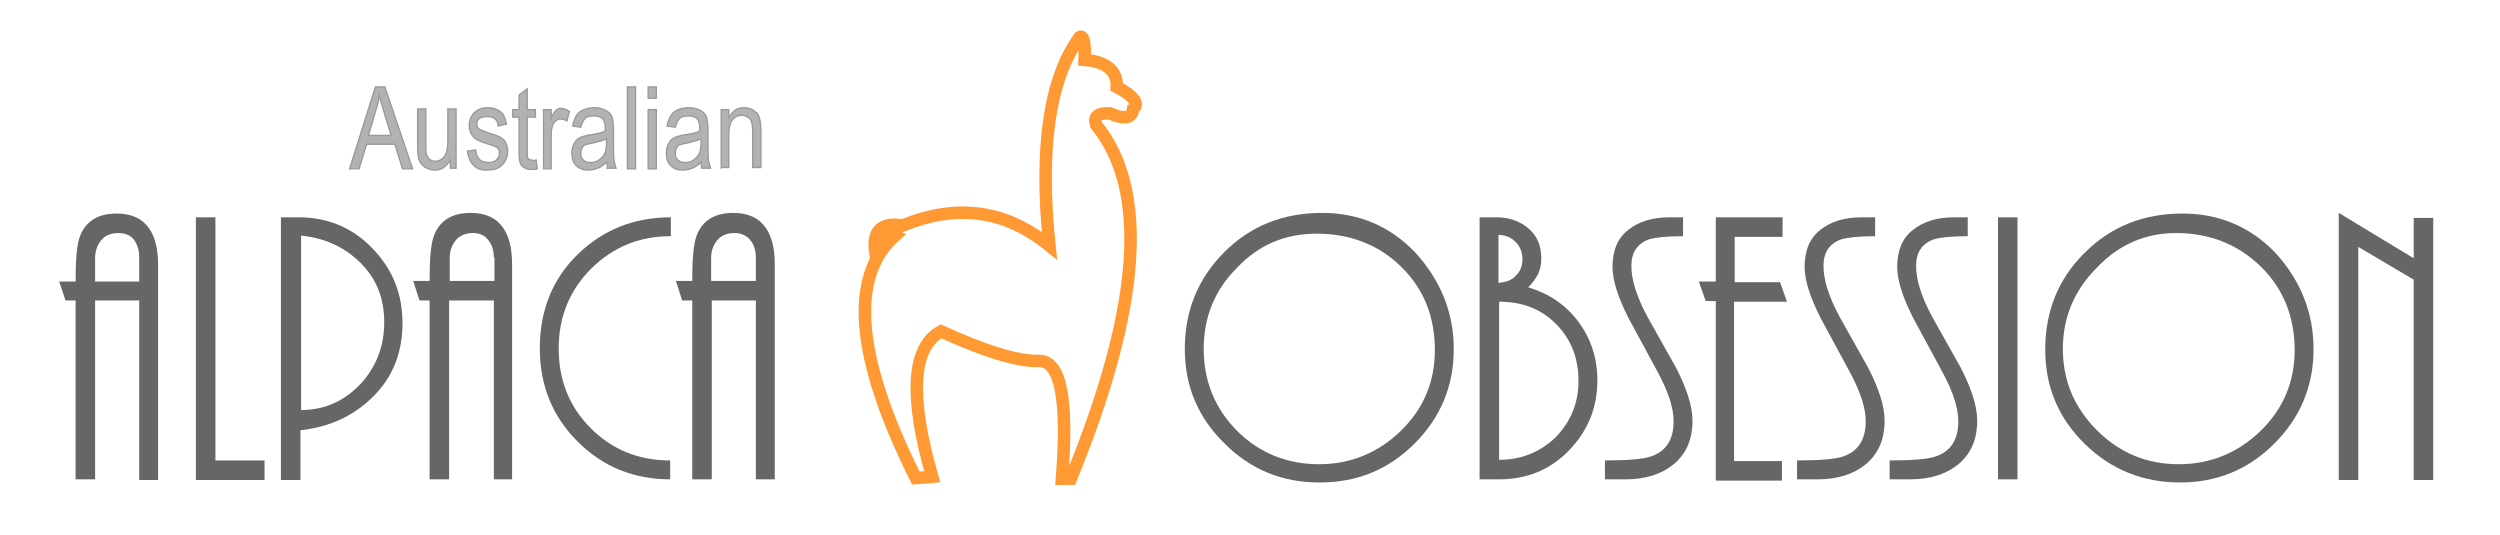
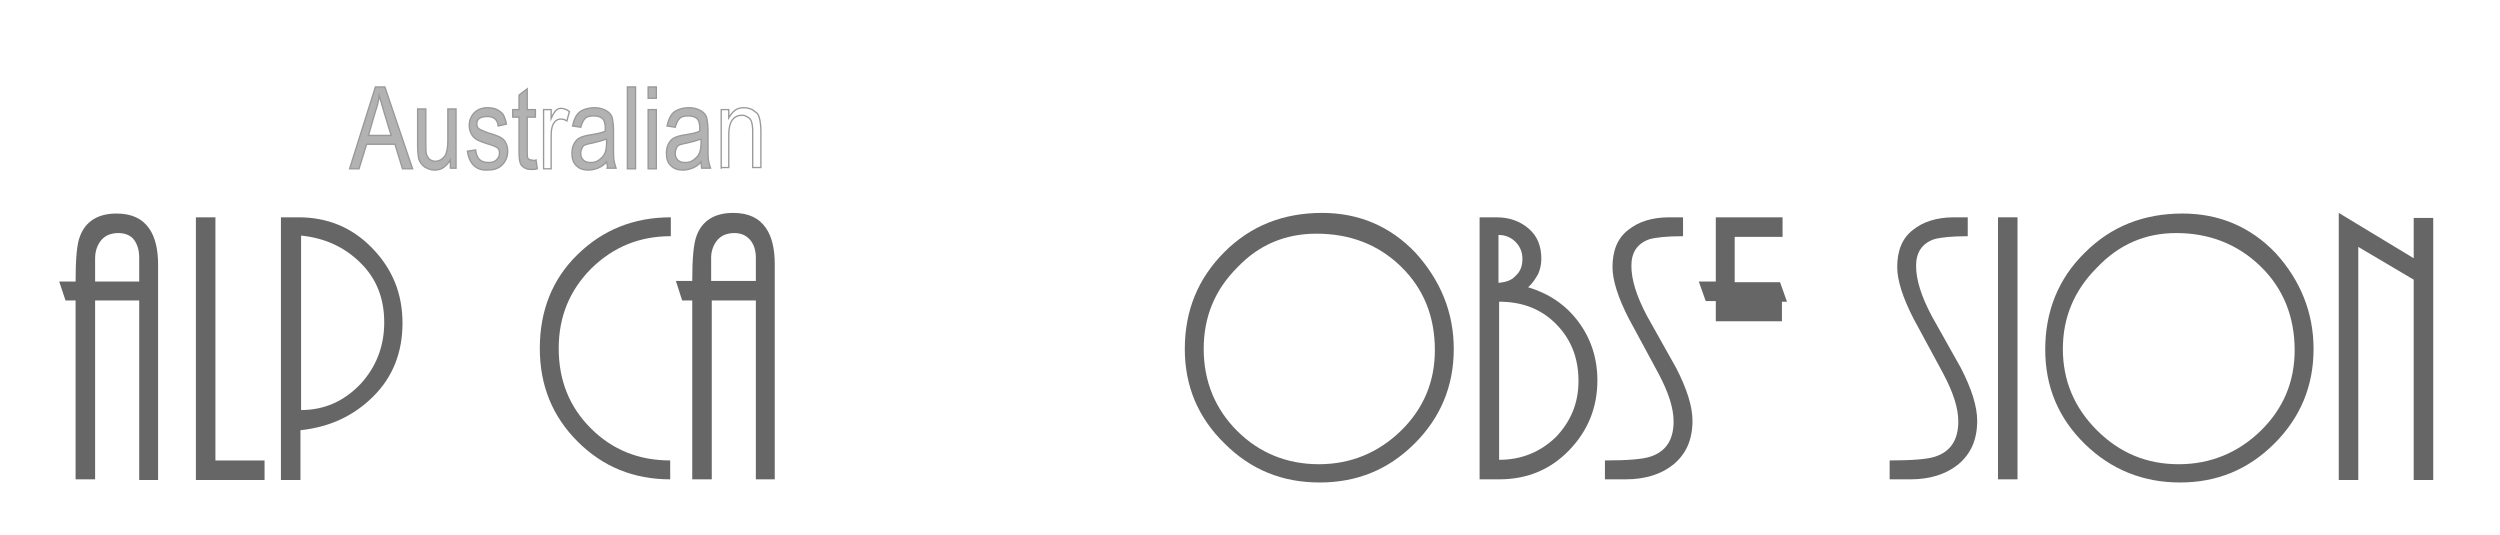
<svg xmlns="http://www.w3.org/2000/svg" version="1.1" id="Layer_1" x="0px" y="0px" viewBox="0 0 396.9 85" style="enable-background:new 0 0 396.9 85;" xml:space="preserve">
  <style type="text/css">
	.st0{fill:#666666;}
	.st1{fill:none;stroke:#FF9933;stroke-width:1.984;stroke-miterlimit:22.926;}
	.st2{fill:#B2B2B2;}
	.st3{fill:none;stroke:#999999;stroke-width:0.216;stroke-miterlimit:22.926;}
</style>
  <g>
    <path class="st0" d="M22.1,76.2V47.7h-7v28.4h-3.1V47.7h-1.6l-1-3h2.6c0-3.5,0.2-6,0.7-7.2c0.9-2.4,2.9-3.6,5.8-3.6   c2.4,0,4.1,0.8,5.2,2.4c0.9,1.3,1.4,3.2,1.4,5.7v34.2H22.1z M22.1,40.9c0-1.2-0.3-2.1-0.8-2.8c-0.5-0.7-1.4-1.1-2.5-1.1   c-1.2,0-2.1,0.4-2.7,1.1c-0.6,0.7-1,1.7-1,2.9v3.7h7V40.9z" />
    <path class="st0" d="M31.1,76.2V34.5h3.1v38.6H42v3.1H31.1z" />
    <path class="st0" d="M44.7,34.5h2.7c4.6,0,8.5,1.6,11.7,4.9c3.2,3.3,4.8,7.2,4.8,11.9c0,4.6-1.5,8.5-4.6,11.6   c-3.1,3.1-6.9,4.9-11.6,5.4v7.9h-3.1V34.5z M61,51.2c0-3.8-1.2-6.9-3.7-9.4c-2.5-2.5-5.6-4-9.5-4.4v27.7c3.7,0,6.8-1.4,9.4-4.1   C59.7,58.3,61,55,61,51.2z" />
-     <path class="st0" d="M78.4,76.2V47.7h-7.1v28.4h-3.1V47.7h-1.6l-1-3.1h2.6c0-3.5,0.2-5.9,0.7-7.2c0.9-2.4,2.9-3.6,5.8-3.6   c2.4,0,4.1,0.8,5.2,2.4c0.9,1.3,1.4,3.2,1.4,5.7v34.2H78.4z M78.4,40.9c0-1.1-0.3-2.1-0.9-2.8C77,37.4,76.2,37,75.1,37   c-1.2,0-2.1,0.4-2.7,1.1c-0.6,0.7-1,1.7-1,2.8v3.7h7.1V40.9z" />
    <path class="st0" d="M85.7,55.3c0-6,2-11,6-14.9c4-3.9,8.9-5.9,14.8-5.9v3c-5,0-9.1,1.7-12.6,5.1c-3.4,3.4-5.2,7.6-5.2,12.7   c0,5.1,1.7,9.3,5.1,12.7c3.4,3.4,7.6,5.1,12.6,5.1v3c-5.8,0-10.7-2-14.7-6C87.7,66.1,85.7,61.2,85.7,55.3z" />
    <path class="st0" d="M120,76.2V47.7H113v28.4h-3.1V47.7h-1.6l-1-3.1h2.6c0-3.5,0.2-5.9,0.7-7.2c0.9-2.4,2.9-3.6,5.8-3.6   c2.4,0,4.1,0.8,5.2,2.4c0.9,1.3,1.4,3.2,1.4,5.7v34.2H120z M120,40.9c0-1.1-0.3-2.1-0.9-2.8c-0.6-0.7-1.4-1.1-2.5-1.1   c-1.2,0-2.1,0.4-2.7,1.1c-0.6,0.7-1,1.7-1,2.8v3.7h7.1V40.9z" />
  </g>
  <g>
    <path class="st0" d="M230.8,55.4c0,5.9-2.1,10.9-6.2,15c-4.2,4.2-9.2,6.2-15.1,6.2c-5.9,0-10.9-2-15.1-6.2c-4.2-4.1-6.3-9.1-6.3-15   c0-6.1,2.1-11.2,6.3-15.4c4.2-4.2,9.4-6.2,15.5-6.2c5.8,0,10.8,2.1,14.8,6.3C228.7,44.5,230.8,49.6,230.8,55.4z M191.1,55.4   c0,5.1,1.8,9.5,5.3,13c3.5,3.5,7.9,5.3,13,5.3c5,0,9.4-1.8,13-5.3c3.6-3.5,5.4-7.8,5.4-12.8c0-5.4-1.8-9.8-5.4-13.3   c-3.6-3.5-8.1-5.2-13.4-5.2c-5,0-9.2,1.8-12.6,5.4C192.8,46.1,191.1,50.4,191.1,55.4z" />
    <path class="st0" d="M234.9,34.5h2.7c2,0,3.7,0.6,5.1,1.8c1.4,1.2,2,2.8,2,4.8c0,0.9-0.2,1.7-0.5,2.4c-0.4,0.7-0.9,1.5-1.6,2.1   c3.3,1,6,2.8,8,5.5c2,2.7,3,5.8,3,9.3c0,4.3-1.5,8-4.5,11.1s-6.7,4.6-11.1,4.6h-3.1V34.5z M241.7,41.1c0-1.1-0.4-2-1.1-2.7   c-0.7-0.7-1.6-1.1-2.7-1.1v7.6c1.2-0.1,2.1-0.4,2.7-1.1C241.4,43.1,241.7,42.2,241.7,41.1z M250.6,60.5c0-3.7-1.2-6.7-3.6-9.1   c-2.4-2.4-5.4-3.5-9-3.5V73c3.5,0,6.5-1.2,9-3.6C249.3,67,250.6,64.1,250.6,60.5z" />
    <path class="st0" d="M254.8,73.1c3.6,0,6-0.2,7.2-0.6c2.5-0.8,3.7-2.7,3.7-5.6c0-2.1-0.8-4.6-2.4-7.6s-3.2-5.9-4.7-8.7   c-1.7-3.3-2.6-6.1-2.6-8.2c0-2.6,0.8-4.6,2.5-5.9c1.6-1.3,3.8-2,6.5-2h2.2v3c-2.6,0-4.4,0.2-5.4,0.5c-1.9,0.7-2.8,2.1-2.8,4.2   c0,2.2,0.8,4.8,2.5,8c1.5,2.7,3.1,5.5,4.6,8.2c1.7,3.3,2.6,6.1,2.6,8.4c0,3-1,5.3-3.1,7c-1.9,1.5-4.4,2.3-7.5,2.3h-3.3V73.1z" />
-     <path class="st0" d="M272.4,76.2V47.8h-1.6l-1.1-3.1h2.7V34.5H283v3.1h-7.6v7.2h7.2l1.1,3.1h-8.4v25.3h7.6v3.1H272.4z" />
-     <path class="st0" d="M285.3,73.1c3.6,0,6-0.2,7.2-0.6c2.5-0.8,3.7-2.7,3.7-5.6c0-2.1-0.8-4.6-2.4-7.6s-3.2-5.9-4.7-8.7   c-1.7-3.3-2.6-6.1-2.6-8.2c0-2.6,0.8-4.6,2.5-5.9c1.6-1.3,3.8-2,6.5-2h2.2v3c-2.6,0-4.4,0.2-5.4,0.5c-1.9,0.7-2.8,2.1-2.8,4.2   c0,2.2,0.8,4.8,2.5,8c1.5,2.7,3.1,5.5,4.6,8.2c1.7,3.3,2.6,6.1,2.6,8.4c0,3-1,5.3-3.1,7c-1.9,1.5-4.4,2.3-7.5,2.3h-3.3V73.1z" />
+     <path class="st0" d="M272.4,76.2V47.8h-1.6l-1.1-3.1h2.7V34.5H283v3.1h-7.6v7.2h7.2l1.1,3.1h-8.4h7.6v3.1H272.4z" />
    <path class="st0" d="M300,73.1c3.6,0,6-0.2,7.2-0.6c2.5-0.8,3.7-2.7,3.7-5.6c0-2.1-0.8-4.6-2.4-7.6s-3.2-5.9-4.7-8.7   c-1.7-3.3-2.6-6.1-2.6-8.2c0-2.6,0.8-4.6,2.5-5.9c1.6-1.3,3.8-2,6.5-2h2.2v3c-2.6,0-4.4,0.2-5.4,0.5c-1.9,0.7-2.8,2.1-2.8,4.2   c0,2.2,0.8,4.8,2.5,8c1.5,2.7,3.1,5.5,4.6,8.2c1.7,3.3,2.6,6.1,2.6,8.4c0,3-1,5.3-3.1,7c-1.9,1.5-4.4,2.3-7.5,2.3H300V73.1z" />
    <path class="st0" d="M317.2,76.2V34.5h3.1v41.6H317.2z" />
    <path class="st0" d="M367.3,55.4c0,5.9-2.1,10.9-6.2,15c-4.2,4.2-9.2,6.2-15,6.2s-10.9-2-15.1-6.1c-4.2-4.1-6.3-9.1-6.3-15   c0-6.1,2.1-11.3,6.3-15.4c4.2-4.2,9.4-6.2,15.5-6.2c5.8,0,10.8,2.1,14.8,6.3C365.2,44.5,367.3,49.6,367.3,55.4z M327.5,55.4   c0,5,1.8,9.3,5.4,12.9c3.6,3.6,7.9,5.4,13,5.4c5,0,9.4-1.8,13-5.3c3.6-3.5,5.4-7.8,5.4-12.8c0-5.3-1.8-9.8-5.4-13.3   c-3.6-3.5-8.1-5.3-13.4-5.3c-4.9,0-9.1,1.8-12.6,5.5C329.3,46.1,327.5,50.4,327.5,55.4z" />
    <path class="st0" d="M383.2,76.2V44.4l-8.8-5.2v37h-3.1V33.8l11.9,7.2v-6.4h3.1v41.6H383.2z" />
  </g>
-   <path class="st1" d="M171.4,5.9c-4.8,6.6-6.4,17.6-4.8,33.1c-7-5.7-14.7-6.7-23.3-3.2c-3.5-0.6-4.9,1-4.3,4.5c1-2.4,2.1-3.4,3.1-2.9  c-7.3,6.5-6.3,19.3,3.3,38.5c1.7-0.1,2.6-0.2,2.6-0.2c-3.7-12.9-3.2-20.6,1.4-23.1c7,3.2,12.2,4.8,15.5,4.7  c3.5-0.1,4.7,6.1,3.7,18.7C169.5,76,170,76,170,76c11.1-27.1,12.5-45.8,4-56.2c-0.4-1.3,0.3-1.9,2.2-1.8c2.3,1,3.5,0.8,3.7-0.7  c1-0.8,0.2-2-2.6-3.5c0.1-2.5-1.6-4-5.1-4.3C172.3,6.7,172,5.5,171.4,5.9z" />
  <g>
    <path class="st2" d="M55.5,26.8l4.1-13h1.5l4.4,13h-1.6l-1.2-3.9h-4.5l-1.2,3.9H55.5z M58.5,21.5h3.6l-1.1-3.6   c-0.3-1.1-0.6-2-0.8-2.7c-0.1,0.8-0.3,1.7-0.6,2.5L58.5,21.5z" />
  </g>
  <g>
    <path class="st3" d="M55.5,26.8l4.1-13h1.5l4.4,13h-1.6l-1.2-3.9h-4.5l-1.2,3.9H55.5z M58.5,21.5h3.6l-1.1-3.6   c-0.3-1.1-0.6-2-0.8-2.7c-0.1,0.8-0.3,1.7-0.6,2.5L58.5,21.5z" />
  </g>
  <g>
    <path class="st2" d="M71.5,26.8v-1.4c-0.3,0.5-0.7,0.9-1.1,1.2c-0.4,0.3-0.9,0.4-1.4,0.4c-0.6,0-1.1-0.2-1.6-0.5   c-0.4-0.3-0.7-0.7-0.9-1.2c-0.1-0.5-0.2-1.2-0.2-2.1v-5.9h1.3v5.2c0,1,0,1.6,0.1,2c0.1,0.3,0.3,0.6,0.5,0.8   c0.3,0.2,0.6,0.3,0.9,0.3c0.6,0,1.1-0.3,1.5-0.8c0.3-0.4,0.5-1.3,0.5-2.4v-5.1h1.3v9.4H71.5z" />
  </g>
  <g>
    <path class="st3" d="M71.5,26.8v-1.4c-0.3,0.5-0.7,0.9-1.1,1.2c-0.4,0.3-0.9,0.4-1.4,0.4c-0.6,0-1.1-0.2-1.6-0.5   c-0.4-0.3-0.7-0.7-0.9-1.2c-0.1-0.5-0.2-1.2-0.2-2.1v-5.9h1.3v5.2c0,1,0,1.6,0.1,2c0.1,0.3,0.3,0.6,0.5,0.8   c0.3,0.2,0.6,0.3,0.9,0.3c0.6,0,1.1-0.3,1.5-0.8c0.3-0.4,0.5-1.3,0.5-2.4v-5.1h1.3v9.4H71.5z" />
  </g>
  <g>
    <path class="st2" d="M74.2,24l1.3-0.2c0.1,0.7,0.3,1.2,0.6,1.5c0.3,0.3,0.8,0.5,1.4,0.5c0.6,0,1-0.1,1.3-0.4s0.5-0.6,0.5-1.1   c0-0.4-0.1-0.7-0.4-0.9c-0.2-0.1-0.6-0.3-1.3-0.5c-1-0.3-1.7-0.6-2-0.8s-0.6-0.5-0.8-0.9c-0.2-0.4-0.3-0.8-0.3-1.3   c0-0.8,0.3-1.5,0.8-2c0.5-0.5,1.2-0.8,2.1-0.8c0.6,0,1.1,0.1,1.5,0.3c0.4,0.2,0.8,0.5,1,0.8c0.2,0.4,0.4,0.9,0.5,1.5L79.1,20   c-0.1-1-0.7-1.5-1.7-1.5c-0.6,0-1,0.1-1.3,0.3c-0.3,0.2-0.4,0.5-0.4,0.9c0,0.3,0.1,0.6,0.4,0.8c0.2,0.1,0.6,0.3,1.4,0.6   c1.1,0.3,1.8,0.6,2.1,0.8c0.3,0.2,0.6,0.5,0.7,0.8c0.2,0.4,0.3,0.8,0.3,1.3c0,0.9-0.3,1.6-0.9,2.2c-0.6,0.6-1.4,0.8-2.3,0.8   C75.6,27.1,74.5,26,74.2,24z" />
  </g>
  <g>
    <path class="st3" d="M74.2,24l1.3-0.2c0.1,0.7,0.3,1.2,0.6,1.5c0.3,0.3,0.8,0.5,1.4,0.5c0.6,0,1-0.1,1.3-0.4s0.5-0.6,0.5-1.1   c0-0.4-0.1-0.7-0.4-0.9c-0.2-0.1-0.6-0.3-1.3-0.5c-1-0.3-1.7-0.6-2-0.8s-0.6-0.5-0.8-0.9c-0.2-0.4-0.3-0.8-0.3-1.3   c0-0.8,0.3-1.5,0.8-2c0.5-0.5,1.2-0.8,2.1-0.8c0.6,0,1.1,0.1,1.5,0.3c0.4,0.2,0.8,0.5,1,0.8c0.2,0.4,0.4,0.9,0.5,1.5L79.1,20   c-0.1-1-0.7-1.5-1.7-1.5c-0.6,0-1,0.1-1.3,0.3c-0.3,0.2-0.4,0.5-0.4,0.9c0,0.3,0.1,0.6,0.4,0.8c0.2,0.1,0.6,0.3,1.4,0.6   c1.1,0.3,1.8,0.6,2.1,0.8c0.3,0.2,0.6,0.5,0.7,0.8c0.2,0.4,0.3,0.8,0.3,1.3c0,0.9-0.3,1.6-0.9,2.2c-0.6,0.6-1.4,0.8-2.3,0.8   C75.6,27.1,74.5,26,74.2,24z" />
  </g>
  <g>
    <path class="st2" d="M85.1,25.4l0.2,1.4c-0.4,0.1-0.7,0.1-1,0.1c-0.5,0-0.8-0.1-1.1-0.3c-0.3-0.2-0.5-0.4-0.6-0.7   c-0.1-0.3-0.2-0.9-0.2-1.9v-5.4h-1v-1.2h1v-2.3l1.3-1v3.3h1.3v1.2h-1.3v5.5c0,0.5,0,0.8,0.1,1c0.1,0.2,0.3,0.3,0.6,0.3   C84.7,25.5,84.9,25.5,85.1,25.4z" />
  </g>
  <g>
    <path class="st3" d="M85.1,25.4l0.2,1.4c-0.4,0.1-0.7,0.1-1,0.1c-0.5,0-0.8-0.1-1.1-0.3c-0.3-0.2-0.5-0.4-0.6-0.7   c-0.1-0.3-0.2-0.9-0.2-1.9v-5.4h-1v-1.2h1v-2.3l1.3-1v3.3h1.3v1.2h-1.3v5.5c0,0.5,0,0.8,0.1,1c0.1,0.2,0.3,0.3,0.6,0.3   C84.7,25.5,84.9,25.5,85.1,25.4z" />
  </g>
  <g>
-     <path class="st2" d="M86.3,26.8v-9.4h1.2v1.4c0.3-0.7,0.6-1.1,0.8-1.3s0.5-0.3,0.8-0.3c0.4,0,0.9,0.2,1.3,0.5l-0.4,1.5   c-0.3-0.2-0.6-0.3-1-0.3c-0.3,0-0.5,0.1-0.8,0.3c-0.2,0.2-0.4,0.5-0.5,0.8c-0.2,0.6-0.2,1.3-0.2,1.9v4.9H86.3z" />
-   </g>
+     </g>
  <g>
    <path class="st3" d="M86.3,26.8v-9.4h1.2v1.4c0.3-0.7,0.6-1.1,0.8-1.3s0.5-0.3,0.8-0.3c0.4,0,0.9,0.2,1.3,0.5l-0.4,1.5   c-0.3-0.2-0.6-0.3-1-0.3c-0.3,0-0.5,0.1-0.8,0.3c-0.2,0.2-0.4,0.5-0.5,0.8c-0.2,0.6-0.2,1.3-0.2,1.9v4.9H86.3z" />
  </g>
  <g>
    <path class="st2" d="M96.3,25.7c-0.4,0.5-0.9,0.8-1.4,1c-0.5,0.2-1,0.3-1.5,0.3c-0.8,0-1.4-0.2-1.9-0.7c-0.5-0.5-0.7-1.1-0.7-2   c0-0.5,0.1-1,0.3-1.4c0.2-0.4,0.5-0.8,0.9-1c0.4-0.2,1-0.4,1.8-0.5c1.1-0.2,1.8-0.3,2.3-0.6l0-0.4c0-0.6-0.1-1.1-0.3-1.4   c-0.3-0.4-0.8-0.6-1.5-0.6c-0.6,0-1.1,0.1-1.4,0.4s-0.5,0.7-0.7,1.4l-1.3-0.2c0.2-1,0.6-1.8,1.1-2.2s1.4-0.7,2.4-0.7   c0.8,0,1.4,0.2,1.9,0.5s0.8,0.7,0.9,1.1c0.1,0.5,0.2,1.1,0.2,2v2.1c0,1.5,0,2.4,0.1,2.8c0.1,0.4,0.2,0.8,0.3,1.1h-1.4   C96.5,26.5,96.4,26.1,96.3,25.7z M96.2,22.1c-0.5,0.2-1.2,0.4-2.1,0.6c-0.6,0.1-0.9,0.2-1.2,0.3s-0.4,0.3-0.5,0.5   c-0.1,0.2-0.2,0.5-0.2,0.8c0,0.5,0.1,0.8,0.4,1.1c0.3,0.3,0.7,0.4,1.2,0.4c0.5,0,0.9-0.1,1.3-0.4s0.7-0.6,0.9-1   c0.2-0.4,0.3-1,0.3-1.8V22.1z" />
  </g>
  <g>
    <path class="st3" d="M96.3,25.7c-0.4,0.5-0.9,0.8-1.4,1c-0.5,0.2-1,0.3-1.5,0.3c-0.8,0-1.4-0.2-1.9-0.7c-0.5-0.5-0.7-1.1-0.7-2   c0-0.5,0.1-1,0.3-1.4c0.2-0.4,0.5-0.8,0.9-1c0.4-0.2,1-0.4,1.8-0.5c1.1-0.2,1.8-0.3,2.3-0.6l0-0.4c0-0.6-0.1-1.1-0.3-1.4   c-0.3-0.4-0.8-0.6-1.5-0.6c-0.6,0-1.1,0.1-1.4,0.4s-0.5,0.7-0.7,1.4l-1.3-0.2c0.2-1,0.6-1.8,1.1-2.2s1.4-0.7,2.4-0.7   c0.8,0,1.4,0.2,1.9,0.5s0.8,0.7,0.9,1.1c0.1,0.5,0.2,1.1,0.2,2v2.1c0,1.5,0,2.4,0.1,2.8c0.1,0.4,0.2,0.8,0.3,1.1h-1.4   C96.5,26.5,96.4,26.1,96.3,25.7z M96.2,22.1c-0.5,0.2-1.2,0.4-2.1,0.6c-0.6,0.1-0.9,0.2-1.2,0.3s-0.4,0.3-0.5,0.5   c-0.1,0.2-0.2,0.5-0.2,0.8c0,0.5,0.1,0.8,0.4,1.1c0.3,0.3,0.7,0.4,1.2,0.4c0.5,0,0.9-0.1,1.3-0.4s0.7-0.6,0.9-1   c0.2-0.4,0.3-1,0.3-1.8V22.1z" />
  </g>
  <g>
    <path class="st2" d="M99.6,26.8v-13h1.3v13H99.6z" />
  </g>
  <g>
    <path class="st3" d="M99.6,26.8v-13h1.3v13H99.6z" />
  </g>
  <g>
    <path class="st2" d="M102.9,15.6v-1.8h1.3v1.8H102.9z M102.9,26.8v-9.4h1.3v9.4H102.9z" />
  </g>
  <g>
    <path class="st3" d="M102.9,15.6v-1.8h1.3v1.8H102.9z M102.9,26.8v-9.4h1.3v9.4H102.9z" />
  </g>
  <g>
    <path class="st2" d="M111.3,25.7c-0.4,0.5-0.9,0.8-1.4,1c-0.5,0.2-1,0.3-1.5,0.3c-0.8,0-1.4-0.2-1.9-0.7c-0.5-0.5-0.7-1.1-0.7-2   c0-0.5,0.1-1,0.3-1.4c0.2-0.4,0.5-0.8,0.9-1c0.4-0.2,1-0.4,1.8-0.5c1.1-0.2,1.8-0.3,2.3-0.6l0-0.4c0-0.6-0.1-1.1-0.3-1.4   c-0.3-0.4-0.8-0.6-1.5-0.6c-0.6,0-1.1,0.1-1.4,0.4s-0.5,0.7-0.7,1.4l-1.3-0.2c0.2-1,0.6-1.8,1.1-2.2s1.4-0.7,2.4-0.7   c0.8,0,1.4,0.2,1.9,0.5s0.8,0.7,0.9,1.1c0.1,0.5,0.2,1.1,0.2,2v2.1c0,1.5,0,2.4,0.1,2.8c0.1,0.4,0.2,0.8,0.3,1.1h-1.4   C111.4,26.5,111.3,26.1,111.3,25.7z M111.2,22.1c-0.5,0.2-1.2,0.4-2.1,0.6c-0.6,0.1-0.9,0.2-1.2,0.3s-0.4,0.3-0.5,0.5   c-0.1,0.2-0.2,0.5-0.2,0.8c0,0.5,0.1,0.8,0.4,1.1c0.3,0.3,0.7,0.4,1.2,0.4c0.5,0,0.9-0.1,1.3-0.4s0.7-0.6,0.9-1   c0.2-0.4,0.3-1,0.3-1.8V22.1z" />
  </g>
  <g>
    <path class="st3" d="M111.3,25.7c-0.4,0.5-0.9,0.8-1.4,1c-0.5,0.2-1,0.3-1.5,0.3c-0.8,0-1.4-0.2-1.9-0.7c-0.5-0.5-0.7-1.1-0.7-2   c0-0.5,0.1-1,0.3-1.4c0.2-0.4,0.5-0.8,0.9-1c0.4-0.2,1-0.4,1.8-0.5c1.1-0.2,1.8-0.3,2.3-0.6l0-0.4c0-0.6-0.1-1.1-0.3-1.4   c-0.3-0.4-0.8-0.6-1.5-0.6c-0.6,0-1.1,0.1-1.4,0.4s-0.5,0.7-0.7,1.4l-1.3-0.2c0.2-1,0.6-1.8,1.1-2.2s1.4-0.7,2.4-0.7   c0.8,0,1.4,0.2,1.9,0.5s0.8,0.7,0.9,1.1c0.1,0.5,0.2,1.1,0.2,2v2.1c0,1.5,0,2.4,0.1,2.8c0.1,0.4,0.2,0.8,0.3,1.1h-1.4   C111.4,26.5,111.3,26.1,111.3,25.7z M111.2,22.1c-0.5,0.2-1.2,0.4-2.1,0.6c-0.6,0.1-0.9,0.2-1.2,0.3s-0.4,0.3-0.5,0.5   c-0.1,0.2-0.2,0.5-0.2,0.8c0,0.5,0.1,0.8,0.4,1.1c0.3,0.3,0.7,0.4,1.2,0.4c0.5,0,0.9-0.1,1.3-0.4s0.7-0.6,0.9-1   c0.2-0.4,0.3-1,0.3-1.8V22.1z" />
  </g>
  <g>
-     <path class="st2" d="M114.5,26.8v-9.4h1.2v1.3c0.3-0.5,0.6-0.9,1-1.2c0.4-0.3,0.9-0.4,1.4-0.4c0.4,0,0.8,0.1,1.1,0.2   s0.6,0.4,0.9,0.6s0.4,0.6,0.5,1s0.2,1.1,0.2,1.9v5.8h-1.3v-5.8c0-0.7-0.1-1.2-0.2-1.5s-0.3-0.6-0.6-0.7c-0.3-0.2-0.5-0.3-0.9-0.3   c-0.6,0-1.1,0.2-1.5,0.7s-0.6,1.3-0.6,2.4v5.2H114.5z" />
-   </g>
+     </g>
  <g>
    <path class="st3" d="M114.5,26.8v-9.4h1.2v1.3c0.3-0.5,0.6-0.9,1-1.2c0.4-0.3,0.9-0.4,1.4-0.4c0.4,0,0.8,0.1,1.1,0.2   s0.6,0.4,0.9,0.6s0.4,0.6,0.5,1s0.2,1.1,0.2,1.9v5.8h-1.3v-5.8c0-0.7-0.1-1.2-0.2-1.5s-0.3-0.6-0.6-0.7c-0.3-0.2-0.5-0.3-0.9-0.3   c-0.6,0-1.1,0.2-1.5,0.7s-0.6,1.3-0.6,2.4v5.2H114.5z" />
  </g>
</svg>